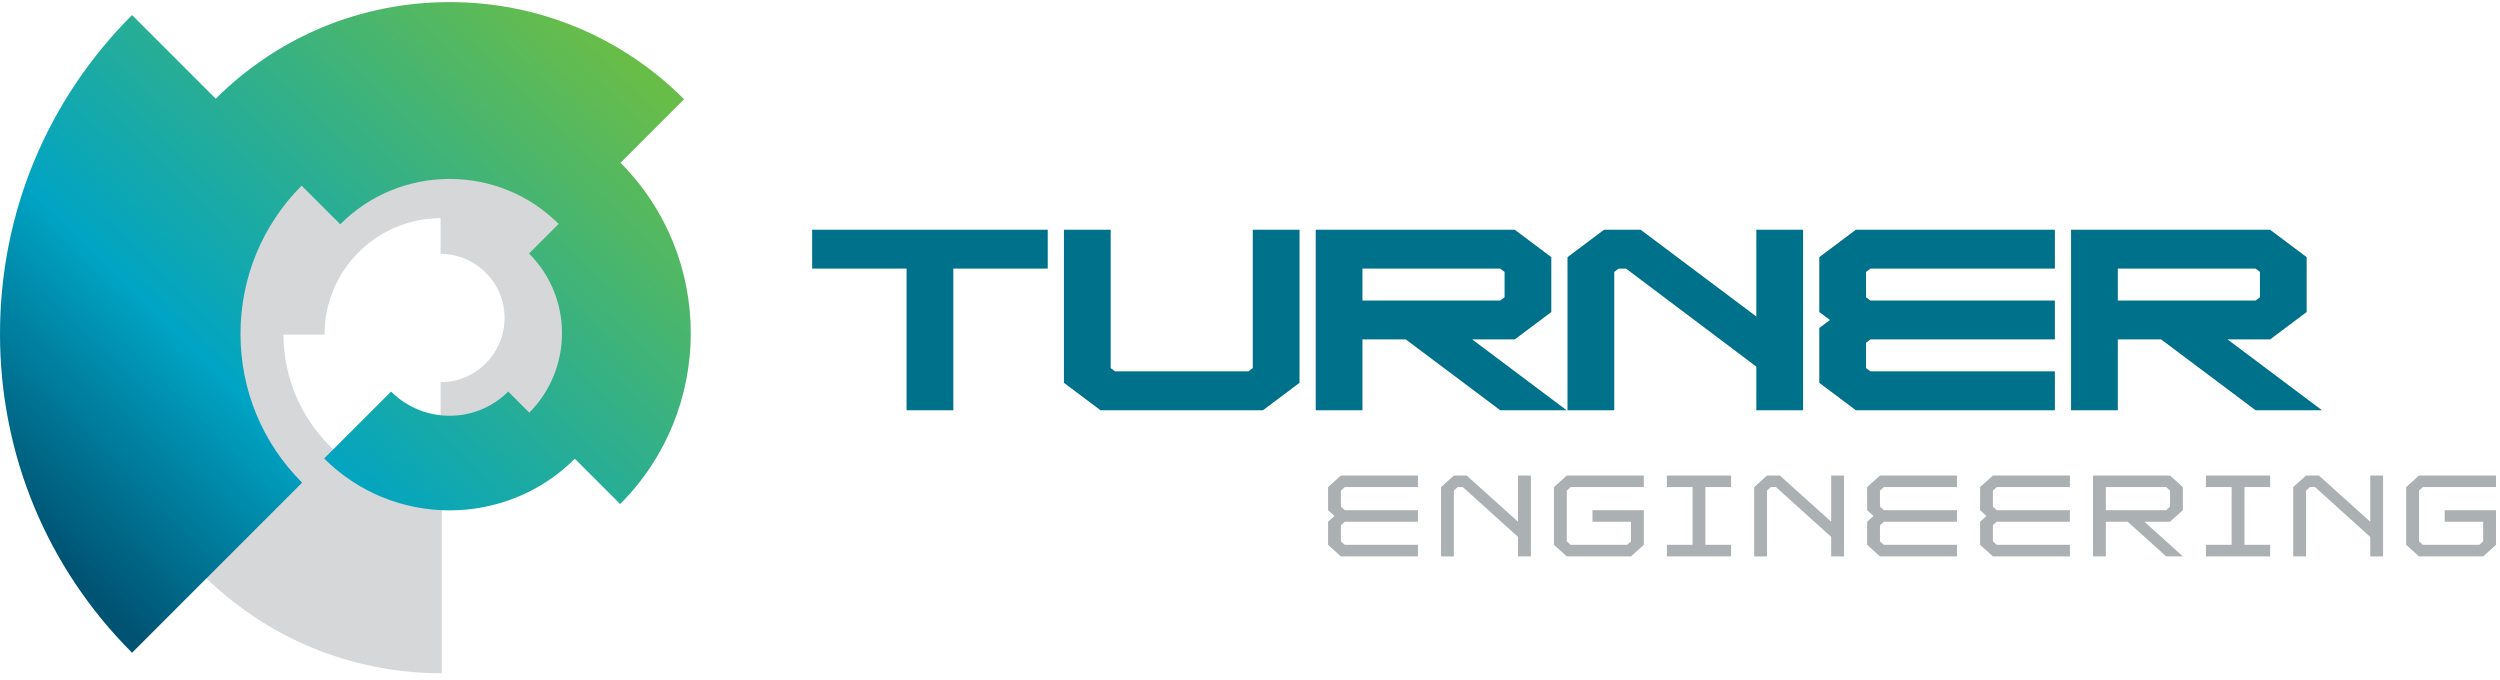
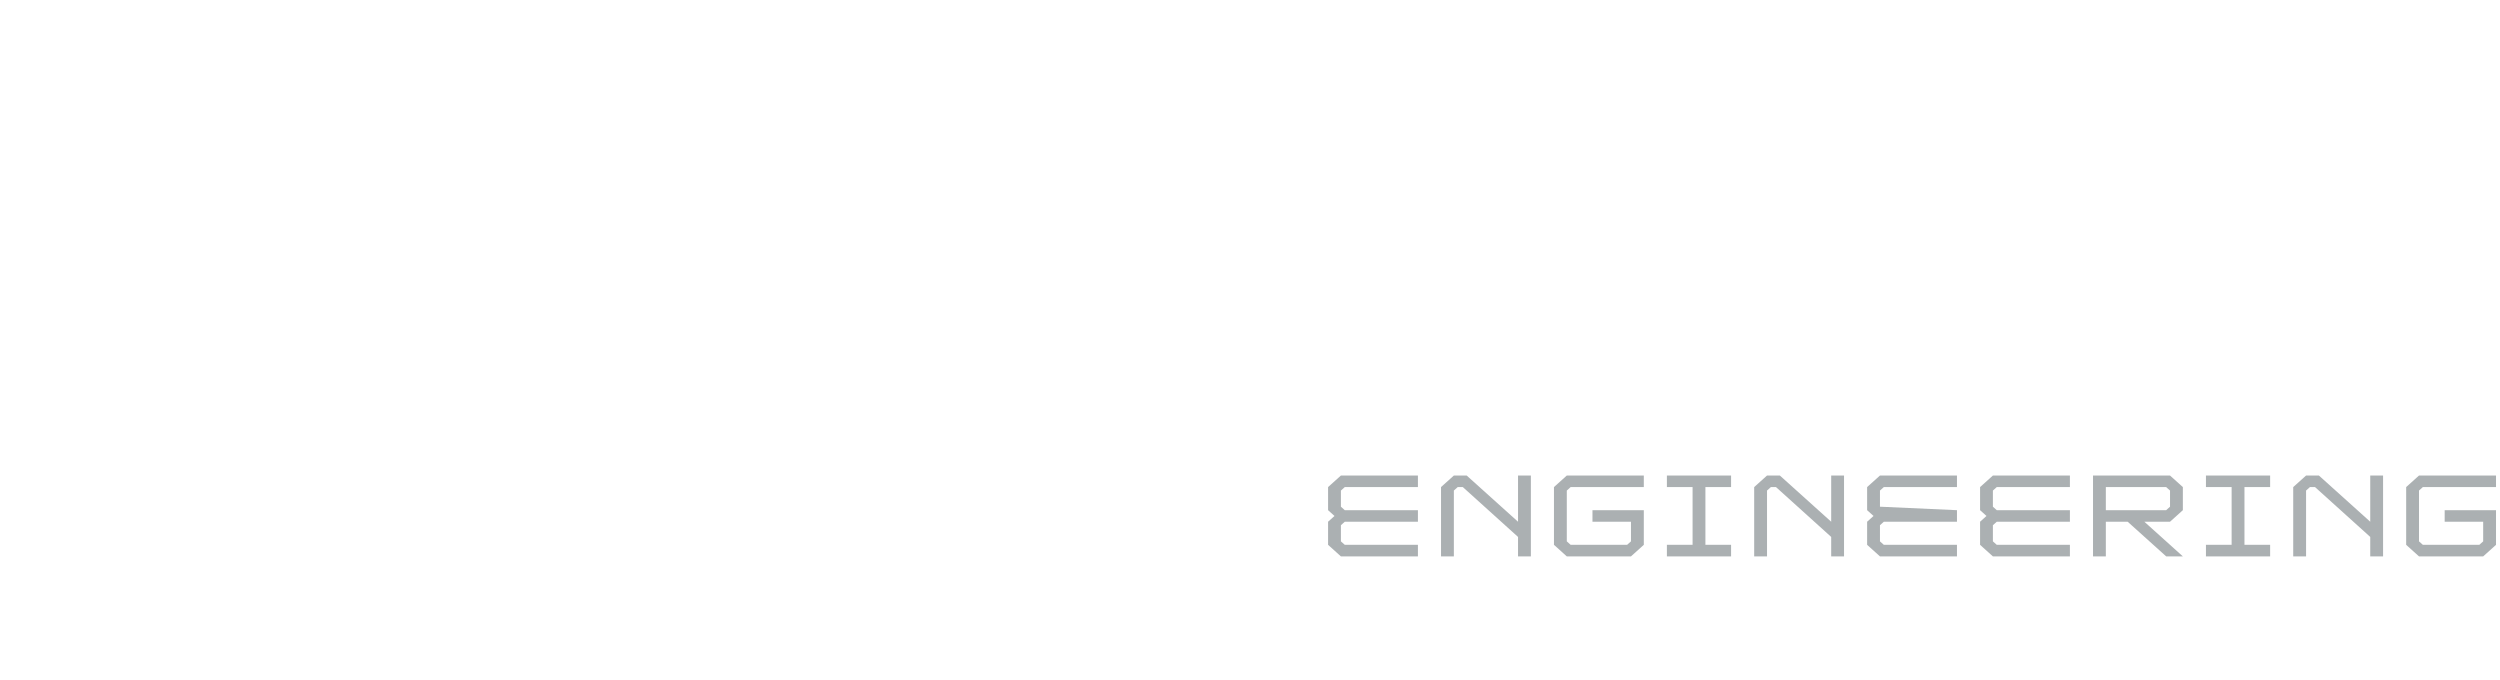
<svg xmlns="http://www.w3.org/2000/svg" width="250px" height="68px" viewBox="0 0 250 68" version="1.1">
  <title>header-logo</title>
  <desc>Created with Sketch.</desc>
  <defs>
    <linearGradient x1="7.565%" y1="84.952%" x2="87.769%" y2="9.597%" id="linearGradient-1">
      <stop stop-color="#005373" offset="0%" />
      <stop stop-color="#00A4C4" offset="32.761%" />
      <stop stop-color="#68BD49" offset="100%" />
    </linearGradient>
  </defs>
  <g id="Symbols" stroke="none" stroke-width="1" fill="none" fill-rule="evenodd">
    <g id="Components/Site-Header/Desktop" transform="translate(-208, -30)">
      <g id="header-logo" transform="translate(208, 30)">
-         <path d="M181.929,25.715 L181.929,31.201 L182.993,31.999 L181.929,32.797 L181.929,38.282 L185.585,41.025 L205.488,41.025 L205.488,37.136 L187.043,37.136 L186.604,36.807 L186.604,34.271 L187.043,33.943 L205.488,33.943 L205.488,30.055 L187.043,30.055 L186.604,29.726 L186.604,27.19 L187.043,26.861 L205.488,26.861 L205.488,22.973 L185.585,22.973 L181.929,25.715 Z M211.783,30.055 L211.783,26.861 L225.553,26.861 L225.992,27.19 L225.992,29.726 L225.553,30.055 L211.783,30.055 Z M222.756,33.943 L227.01,33.943 L230.666,31.201 L230.666,25.715 L227.01,22.973 L207.107,22.973 L207.107,41.025 L211.783,41.025 L211.783,33.943 L216.114,33.943 L225.559,41.025 L232.198,41.025 L222.756,33.943 Z M175.634,31.651 L164.063,22.973 L160.406,22.973 L156.75,25.715 L156.75,41.025 L161.425,41.025 L161.425,27.19 L161.863,26.863 L162.607,26.863 L175.634,36.665 L175.634,41.025 L180.31,41.025 L180.31,22.973 L175.634,22.973 L175.634,31.651 Z M125.277,36.807 L124.839,37.136 L111.507,37.136 L111.069,36.807 L111.069,22.973 L106.393,22.973 L106.393,38.282 L110.049,41.025 L126.297,41.025 L129.952,38.282 L129.952,22.973 L125.277,22.973 L125.277,36.807 Z M81.215,26.861 L90.657,26.861 L90.657,41.025 L95.332,41.025 L95.332,26.861 L104.774,26.861 L104.774,22.973 L81.215,22.973 L81.215,26.861 Z M136.247,30.055 L136.247,26.861 L150.017,26.861 L150.457,27.19 L150.457,29.726 L150.017,30.055 L136.247,30.055 Z M151.475,33.943 L155.131,31.201 L155.131,25.715 L151.475,22.973 L131.572,22.973 L131.572,41.025 L136.247,41.025 L136.247,33.943 L140.579,33.943 L150.023,41.025 L156.663,41.025 L147.22,33.943 L151.475,33.943 Z" id="Turner" fill="#00718B" />
-         <path d="M141.792,47.553 L141.792,48.708 L134.478,48.708 L134.091,49.056 L134.091,50.67 L134.478,51.018 L141.792,51.018 L141.792,52.173 L134.478,52.173 L134.091,52.521 L134.091,54.136 L134.478,54.483 L141.792,54.483 L141.792,55.639 L134.091,55.639 L132.808,54.483 L132.808,52.173 L133.449,51.596 L132.808,51.018 L132.808,48.708 L134.091,47.553 L141.792,47.553 Z M145.771,48.709 L145.386,49.055 L145.386,55.639 L144.102,55.639 L144.102,48.708 L145.386,47.553 L146.669,47.553 L151.803,52.173 L151.803,47.553 L153.087,47.553 L153.087,55.639 L151.803,55.639 L151.803,53.693 L146.284,48.709 L145.771,48.709 Z M164.381,47.553 L164.381,48.708 L157.066,48.708 L156.68,49.056 L156.68,54.136 L157.066,54.483 L162.711,54.483 L163.097,54.136 L163.097,52.173 L159.247,52.173 L159.247,51.018 L164.381,51.018 L164.381,54.483 L163.097,55.639 L156.68,55.639 L155.396,54.483 L155.396,48.708 L156.68,47.553 L164.381,47.553 Z M166.69,48.708 L166.69,47.553 L173.108,47.553 L173.108,48.708 L170.541,48.708 L170.541,54.483 L173.108,54.483 L173.108,55.639 L166.69,55.639 L166.69,54.483 L169.258,54.483 L169.258,48.708 L166.69,48.708 Z M177.087,48.709 L176.702,49.055 L176.702,55.639 L175.418,55.639 L175.418,48.708 L176.702,47.553 L177.986,47.553 L183.119,52.173 L183.119,47.553 L184.403,47.553 L184.403,55.639 L183.119,55.639 L183.119,53.693 L177.6,48.709 L177.087,48.709 Z M195.697,47.553 L195.697,48.708 L188.383,48.708 L187.996,49.056 L187.996,50.67 L188.383,51.018 L195.697,51.018 L195.697,52.173 L188.383,52.173 L187.996,52.521 L187.996,54.136 L188.383,54.483 L195.697,54.483 L195.697,55.639 L187.996,55.639 L186.712,54.483 L186.712,52.173 L187.354,51.596 L186.712,51.018 L186.712,48.708 L187.996,47.553 L195.697,47.553 Z M206.991,47.553 L206.991,48.708 L199.677,48.708 L199.29,49.056 L199.29,50.67 L199.677,51.018 L206.991,51.018 L206.991,52.173 L199.677,52.173 L199.29,52.521 L199.29,54.136 L199.677,54.483 L206.991,54.483 L206.991,55.639 L199.29,55.639 L198.007,54.483 L198.007,52.173 L198.649,51.596 L198.007,51.018 L198.007,48.708 L199.29,47.553 L206.991,47.553 Z M216.616,48.708 L210.584,48.708 L210.584,51.018 L216.616,51.018 L217.002,50.67 L217.002,49.055 L216.616,48.708 Z M218.286,48.708 L218.286,51.018 L217.002,52.173 L214.436,52.173 L218.287,55.639 L216.618,55.639 L212.767,52.173 L210.584,52.173 L210.584,55.639 L209.301,55.639 L209.301,47.553 L217.002,47.553 L218.286,48.708 Z M220.595,48.708 L220.595,47.553 L227.013,47.553 L227.013,48.708 L224.446,48.708 L224.446,54.483 L227.013,54.483 L227.013,55.639 L220.595,55.639 L220.595,54.483 L223.162,54.483 L223.162,48.708 L220.595,48.708 Z M230.992,48.709 L230.607,49.055 L230.607,55.639 L229.322,55.639 L229.322,48.708 L230.607,47.553 L231.89,47.553 L237.024,52.173 L237.024,47.553 L238.307,47.553 L238.307,55.639 L237.024,55.639 L237.024,53.693 L231.504,48.709 L230.992,48.709 Z M249.601,47.553 L249.601,48.708 L242.286,48.708 L241.9,49.056 L241.9,54.136 L242.286,54.483 L247.931,54.483 L248.317,54.136 L248.317,52.173 L244.467,52.173 L244.467,51.018 L249.601,51.018 L249.601,54.483 L248.317,55.639 L241.9,55.639 L240.617,54.483 L240.617,48.708 L241.9,47.553 L249.601,47.553 Z" id="Engineering" fill="#ABB0B2" />
-         <path d="M44.095,15.277 L44.095,8.514 C37.433,8.514 31.169,11.108 26.458,15.818 C21.759,20.517 19.168,26.759 19.153,33.4 L10.249,33.4 C10.251,42.462 13.781,50.982 20.187,57.388 C26.594,63.794 35.11,67.324 44.173,67.325 L44.173,49.231 C39.946,49.231 35.97,47.584 32.981,44.595 C30.003,41.618 28.359,37.663 28.345,33.457 L32.454,33.457 C32.454,30.347 33.666,27.424 35.864,25.225 C38.054,23.037 40.959,21.829 44.055,21.817 L44.056,25.386 C47.592,25.395 50.457,28.264 50.457,31.802 C50.457,35.341 47.593,38.209 44.058,38.219 L44.06,46.772 C51.412,46.771 57.394,40.798 57.41,33.449 L62.228,33.449 C62.228,23.442 54.098,15.299 44.095,15.277" id="Grey-Device" fill="#D5D7D8" />
-         <path d="M44.966,0.211 C36.133,0.211 27.831,3.642 21.574,9.87 L21.574,9.87 L13.206,1.503 C4.691,10.02 0,21.345 0,33.388 L0,33.388 C0,45.433 4.689,56.754 13.206,65.274 L13.206,65.274 L30.213,48.267 C26.239,44.294 24.049,39.009 24.049,33.388 L24.049,33.388 C24.048,27.792 26.221,22.53 30.161,18.562 L30.161,18.562 L34.025,22.425 C36.947,19.503 40.833,17.895 44.966,17.894 L44.966,17.894 C49.08,17.895 52.947,19.491 55.867,22.389 L55.867,22.389 L52.904,25.352 C57.291,29.737 57.299,36.868 52.931,41.265 L52.931,41.265 L50.822,39.155 C47.592,42.384 42.337,42.384 39.108,39.155 L39.108,39.155 L32.415,45.849 C39.327,52.759 50.565,52.768 57.487,45.875 L57.487,45.875 L62.015,50.404 C71.42,40.997 71.432,25.7 62.051,16.279 L62.051,16.279 L68.409,9.922 C62.148,3.661 53.821,0.211 44.966,0.211 Z" id="Gradient-Device" fill="url(#linearGradient-1)" />
+         <path d="M141.792,47.553 L141.792,48.708 L134.478,48.708 L134.091,49.056 L134.091,50.67 L134.478,51.018 L141.792,51.018 L141.792,52.173 L134.478,52.173 L134.091,52.521 L134.091,54.136 L134.478,54.483 L141.792,54.483 L141.792,55.639 L134.091,55.639 L132.808,54.483 L132.808,52.173 L133.449,51.596 L132.808,51.018 L132.808,48.708 L134.091,47.553 L141.792,47.553 Z M145.771,48.709 L145.386,49.055 L145.386,55.639 L144.102,55.639 L144.102,48.708 L145.386,47.553 L146.669,47.553 L151.803,52.173 L151.803,47.553 L153.087,47.553 L153.087,55.639 L151.803,55.639 L151.803,53.693 L146.284,48.709 L145.771,48.709 Z M164.381,47.553 L164.381,48.708 L157.066,48.708 L156.68,49.056 L156.68,54.136 L157.066,54.483 L162.711,54.483 L163.097,54.136 L163.097,52.173 L159.247,52.173 L159.247,51.018 L164.381,51.018 L164.381,54.483 L163.097,55.639 L156.68,55.639 L155.396,54.483 L155.396,48.708 L156.68,47.553 L164.381,47.553 Z M166.69,48.708 L166.69,47.553 L173.108,47.553 L173.108,48.708 L170.541,48.708 L170.541,54.483 L173.108,54.483 L173.108,55.639 L166.69,55.639 L166.69,54.483 L169.258,54.483 L169.258,48.708 L166.69,48.708 Z M177.087,48.709 L176.702,49.055 L176.702,55.639 L175.418,55.639 L175.418,48.708 L176.702,47.553 L177.986,47.553 L183.119,52.173 L183.119,47.553 L184.403,47.553 L184.403,55.639 L183.119,55.639 L183.119,53.693 L177.6,48.709 L177.087,48.709 Z M195.697,47.553 L195.697,48.708 L188.383,48.708 L187.996,49.056 L187.996,50.67 L195.697,51.018 L195.697,52.173 L188.383,52.173 L187.996,52.521 L187.996,54.136 L188.383,54.483 L195.697,54.483 L195.697,55.639 L187.996,55.639 L186.712,54.483 L186.712,52.173 L187.354,51.596 L186.712,51.018 L186.712,48.708 L187.996,47.553 L195.697,47.553 Z M206.991,47.553 L206.991,48.708 L199.677,48.708 L199.29,49.056 L199.29,50.67 L199.677,51.018 L206.991,51.018 L206.991,52.173 L199.677,52.173 L199.29,52.521 L199.29,54.136 L199.677,54.483 L206.991,54.483 L206.991,55.639 L199.29,55.639 L198.007,54.483 L198.007,52.173 L198.649,51.596 L198.007,51.018 L198.007,48.708 L199.29,47.553 L206.991,47.553 Z M216.616,48.708 L210.584,48.708 L210.584,51.018 L216.616,51.018 L217.002,50.67 L217.002,49.055 L216.616,48.708 Z M218.286,48.708 L218.286,51.018 L217.002,52.173 L214.436,52.173 L218.287,55.639 L216.618,55.639 L212.767,52.173 L210.584,52.173 L210.584,55.639 L209.301,55.639 L209.301,47.553 L217.002,47.553 L218.286,48.708 Z M220.595,48.708 L220.595,47.553 L227.013,47.553 L227.013,48.708 L224.446,48.708 L224.446,54.483 L227.013,54.483 L227.013,55.639 L220.595,55.639 L220.595,54.483 L223.162,54.483 L223.162,48.708 L220.595,48.708 Z M230.992,48.709 L230.607,49.055 L230.607,55.639 L229.322,55.639 L229.322,48.708 L230.607,47.553 L231.89,47.553 L237.024,52.173 L237.024,47.553 L238.307,47.553 L238.307,55.639 L237.024,55.639 L237.024,53.693 L231.504,48.709 L230.992,48.709 Z M249.601,47.553 L249.601,48.708 L242.286,48.708 L241.9,49.056 L241.9,54.136 L242.286,54.483 L247.931,54.483 L248.317,54.136 L248.317,52.173 L244.467,52.173 L244.467,51.018 L249.601,51.018 L249.601,54.483 L248.317,55.639 L241.9,55.639 L240.617,54.483 L240.617,48.708 L241.9,47.553 L249.601,47.553 Z" id="Engineering" fill="#ABB0B2" />
      </g>
    </g>
  </g>
</svg>